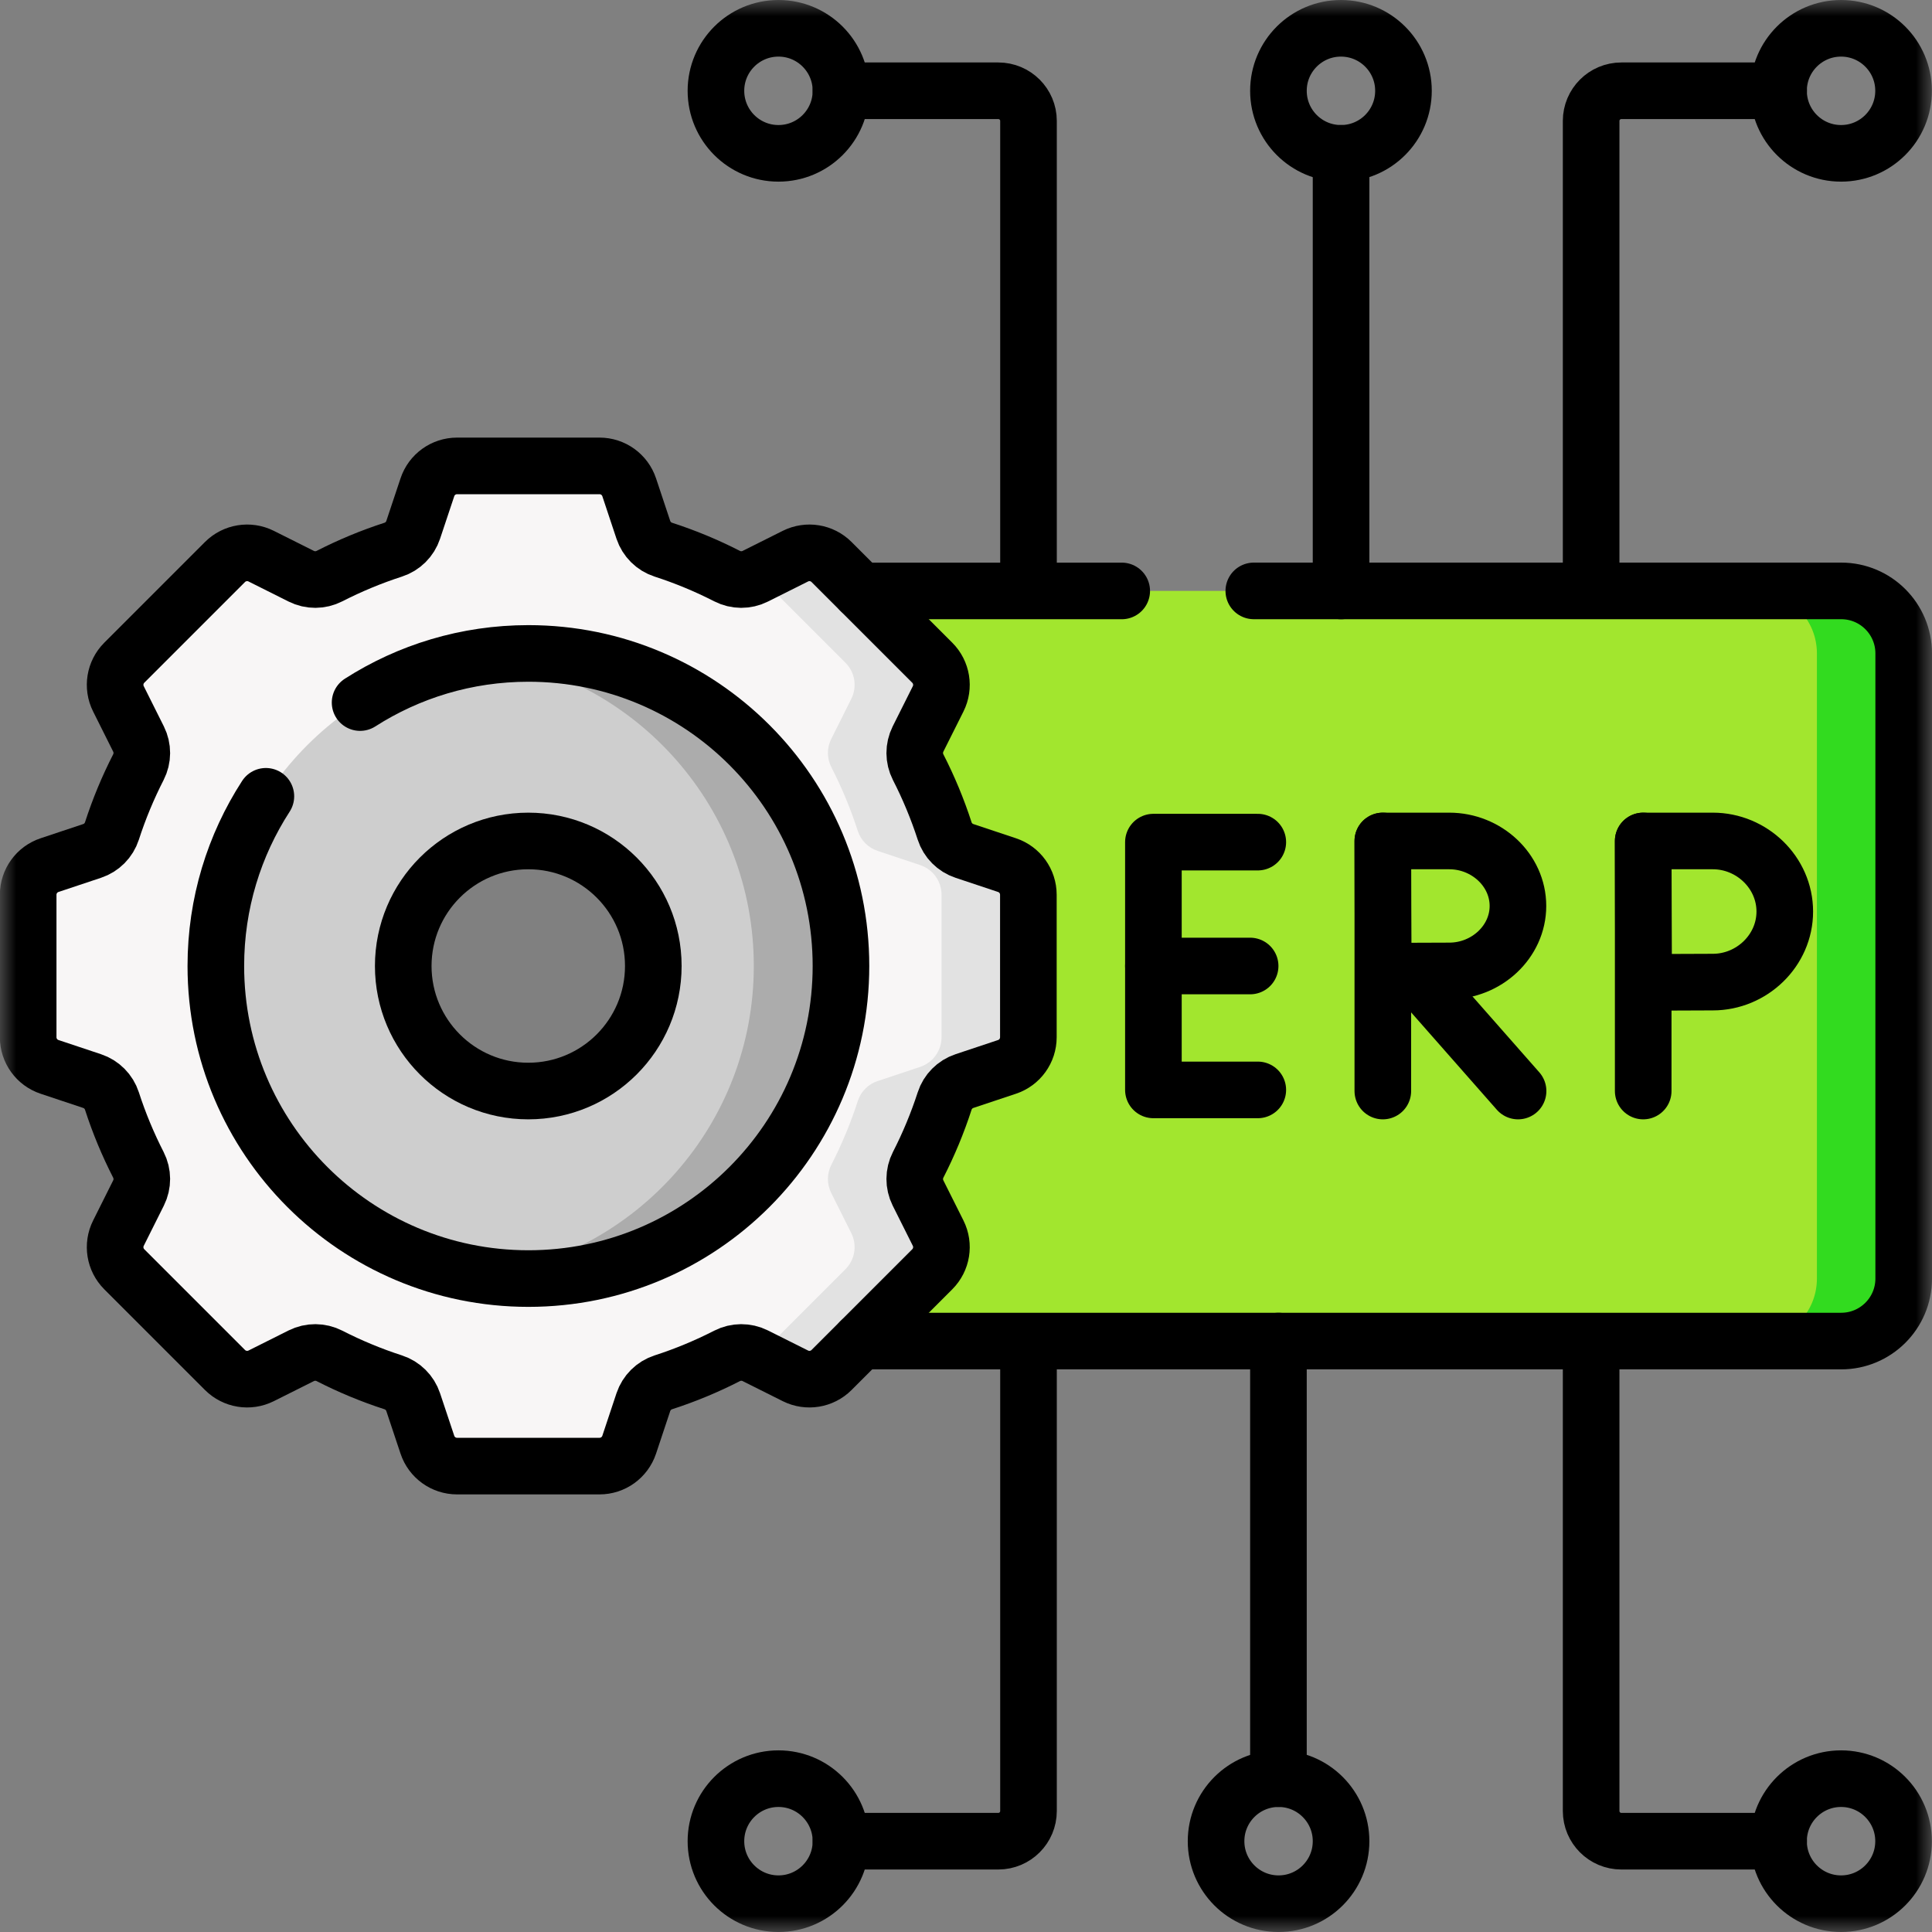
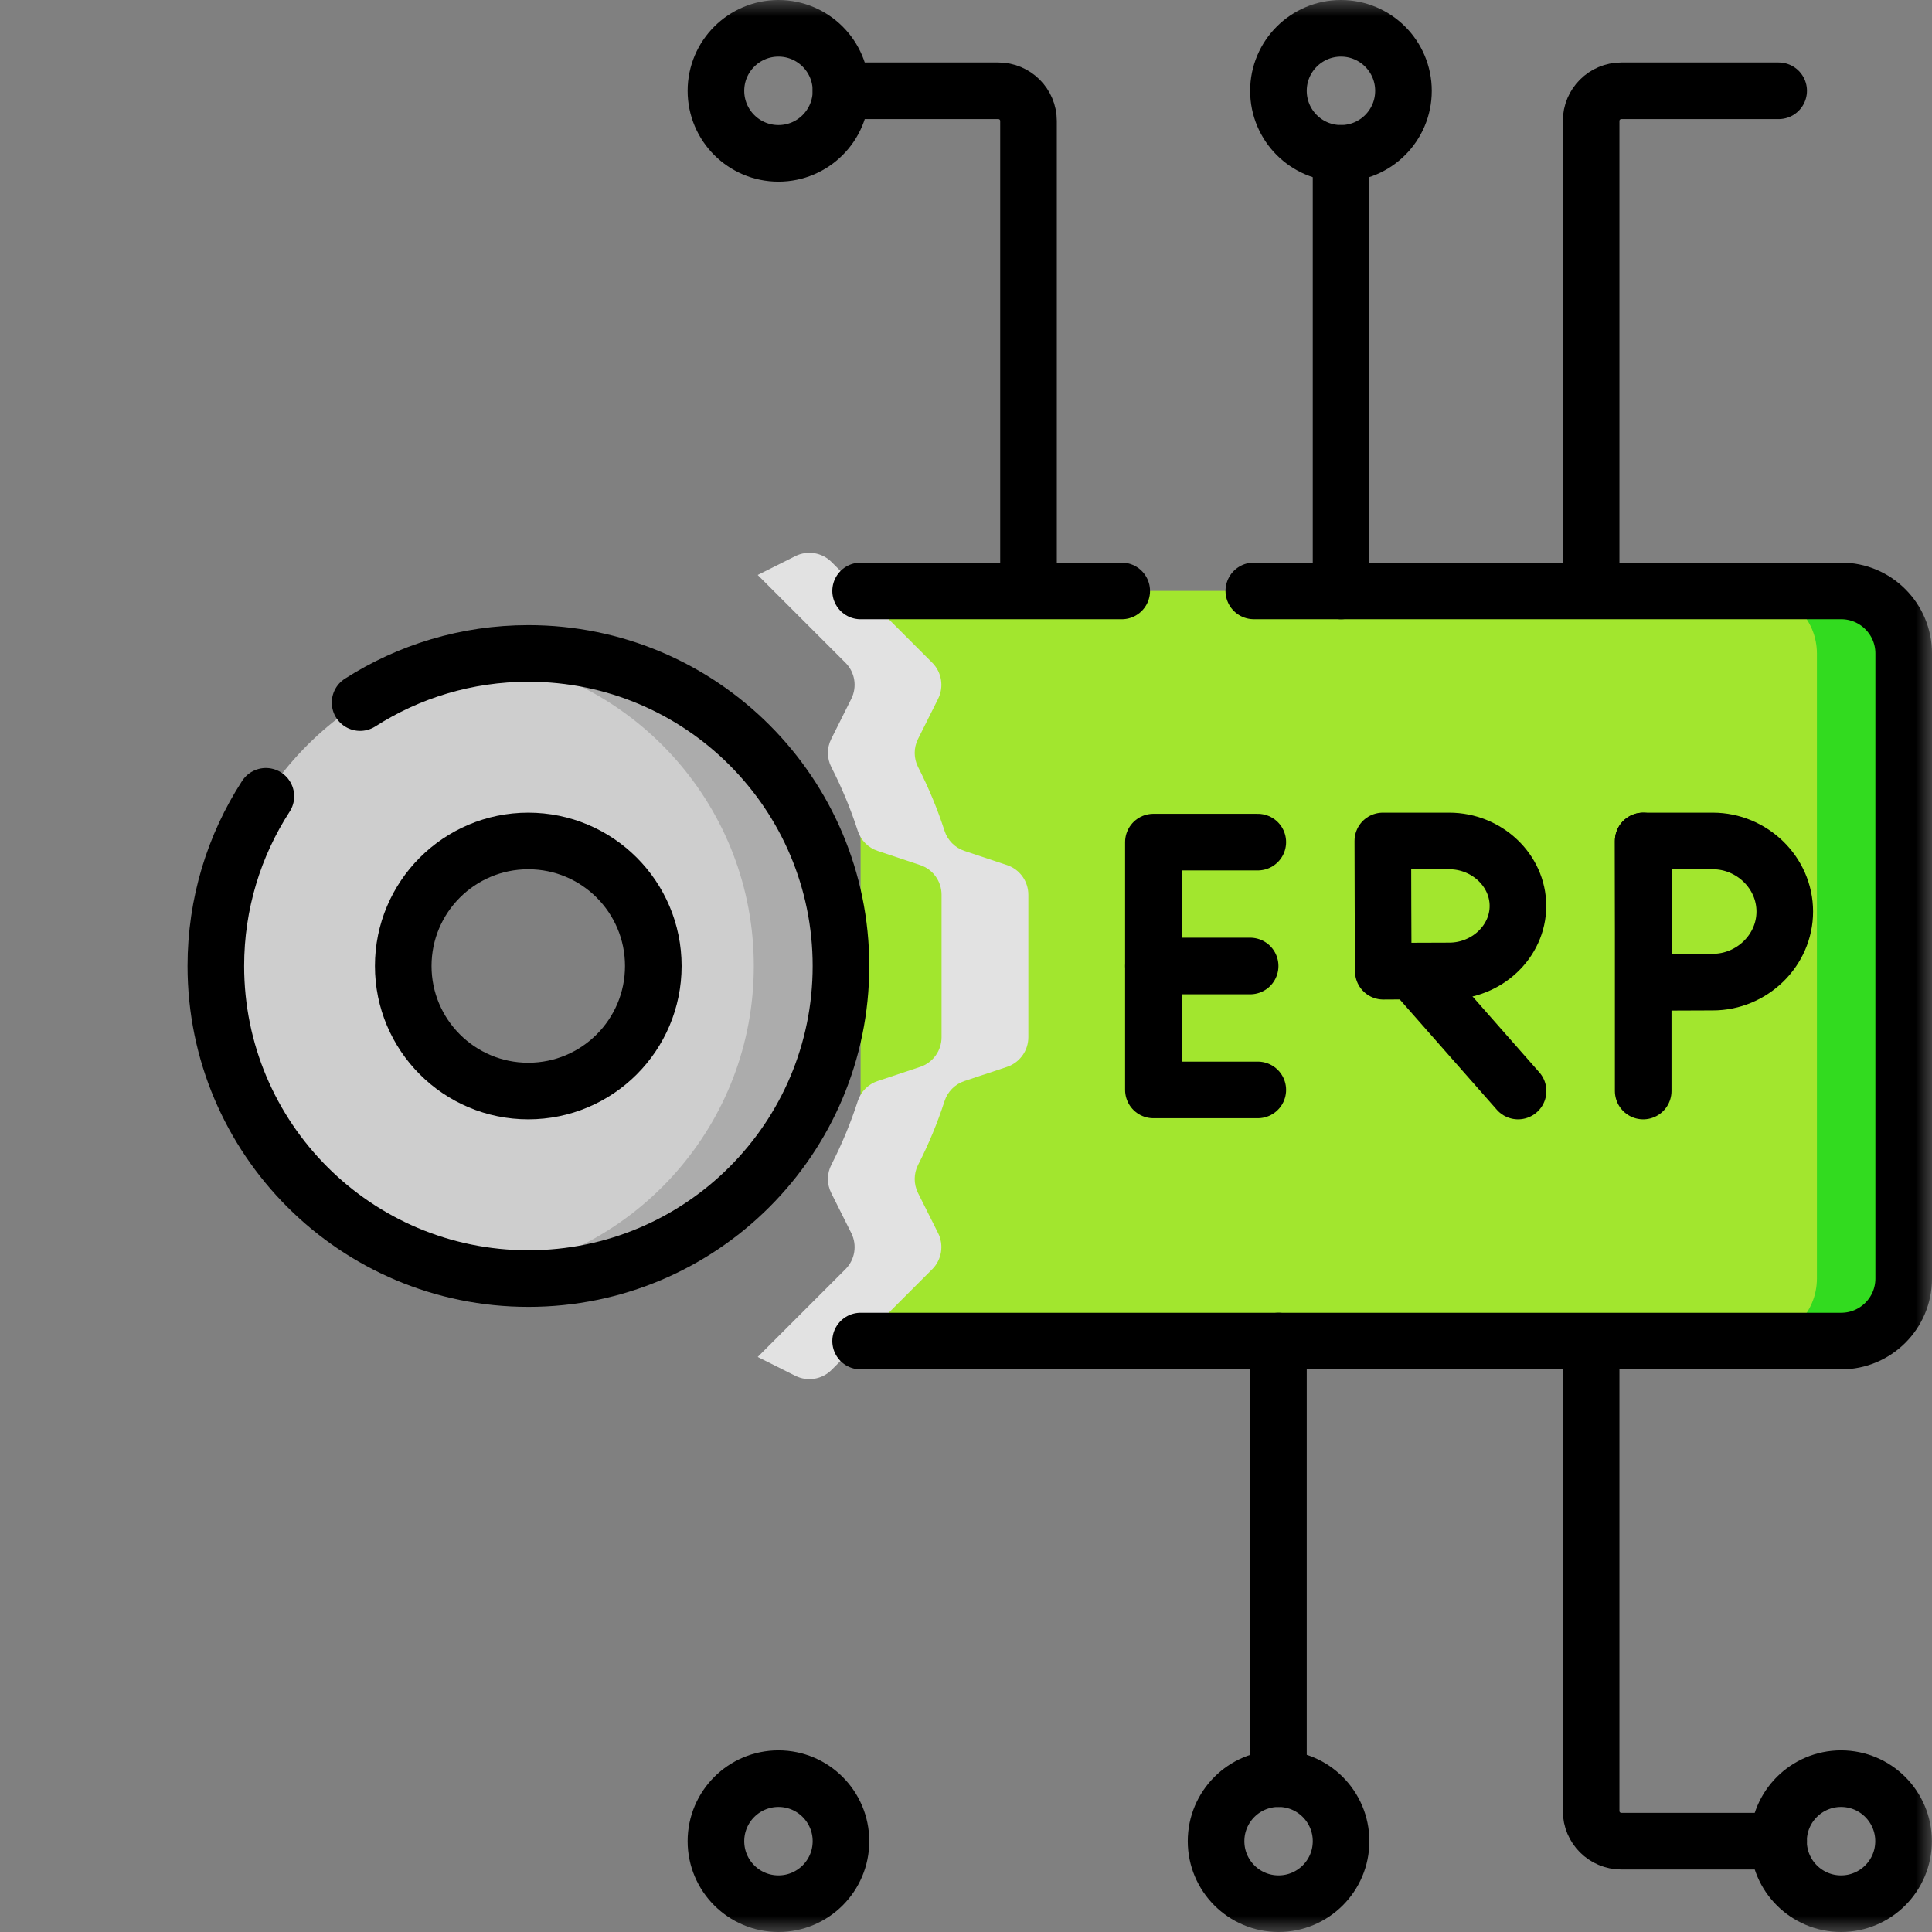
<svg xmlns="http://www.w3.org/2000/svg" width="60" height="60" viewBox="0 0 60 60" fill="none">
  <rect x="0" y="0" width="60" height="60" fill="#808080" stroke="none" />
  <g clip-path="url(#clip0_1_84016)">
    <mask id="mask0_1_84016" style="mask-type:luminance" maskUnits="userSpaceOnUse" x="0" y="0" width="60" height="60">
      <path d="M0 3.8147e-06H60V60H0V3.8147e-06Z" fill="white" />
    </mask>
    <g mask="url(#mask0_1_84016)">
      <path d="M26.727 41.648H57.18C58.252 41.648 59.121 40.779 59.121 39.707V20.293C59.121 19.221 58.252 18.351 57.18 18.351H26.727V41.648Z" fill="#A2E62E" />
      <path d="M57.18 18.351H54.484C55.556 18.351 56.426 19.221 56.426 20.293V39.707C56.426 40.779 55.556 41.648 54.484 41.648H57.18C58.252 41.648 59.121 40.779 59.121 39.707V20.293C59.121 19.221 58.252 18.351 57.18 18.351Z" fill="#32DB1F" />
-       <path d="M16.406 34.917C13.691 34.917 11.489 32.716 11.489 30C11.489 27.285 13.691 25.083 16.406 25.083C19.122 25.083 21.323 27.285 21.323 30C21.323 32.716 19.122 34.917 16.406 34.917ZM31.274 26.867L29.951 26.426C29.66 26.329 29.431 26.099 29.337 25.807C29.114 25.12 28.838 24.458 28.514 23.825C28.374 23.551 28.373 23.227 28.51 22.951L29.135 21.703C29.322 21.329 29.248 20.878 28.953 20.582L25.824 17.453C25.529 17.158 25.077 17.085 24.704 17.271L23.455 17.896C23.18 18.034 22.855 18.032 22.581 17.892C21.948 17.568 21.286 17.292 20.599 17.07C20.307 16.975 20.078 16.747 19.98 16.455L19.54 15.133C19.407 14.736 19.037 14.469 18.619 14.469H14.194C13.776 14.469 13.405 14.736 13.273 15.133L12.832 16.455C12.735 16.747 12.505 16.975 12.213 17.07C11.527 17.292 10.864 17.568 10.231 17.892C9.957 18.032 9.633 18.034 9.358 17.896L8.109 17.271C7.735 17.085 7.284 17.158 6.988 17.453L3.86 20.582C3.564 20.878 3.491 21.329 3.678 21.703L4.302 22.951C4.44 23.227 4.438 23.551 4.298 23.825C3.974 24.458 3.698 25.12 3.476 25.807C3.381 26.099 3.153 26.329 2.861 26.426L1.539 26.867C1.142 26.999 0.875 27.37 0.875 27.788V32.212C0.875 32.63 1.142 33.001 1.539 33.133L2.861 33.574C3.153 33.671 3.381 33.901 3.476 34.193C3.698 34.88 3.974 35.542 4.298 36.175C4.438 36.449 4.44 36.773 4.302 37.049L3.678 38.297C3.491 38.671 3.564 39.122 3.86 39.418L6.988 42.547C7.284 42.842 7.735 42.915 8.109 42.729L9.358 42.104C9.633 41.967 9.957 41.968 10.231 42.108C10.864 42.432 11.527 42.708 12.213 42.93C12.505 43.025 12.735 43.254 12.832 43.545L13.273 44.867C13.405 45.264 13.776 45.531 14.194 45.531H18.619C19.037 45.531 19.407 45.264 19.54 44.867L19.98 43.545C20.078 43.254 20.307 43.025 20.599 42.93C21.286 42.708 21.948 42.432 22.581 42.108C22.855 41.968 23.18 41.967 23.455 42.104L24.704 42.729C25.077 42.915 25.529 42.842 25.824 42.547L28.953 39.418C29.248 39.122 29.322 38.671 29.135 38.297L28.51 37.049C28.373 36.773 28.374 36.449 28.514 36.175C28.838 35.542 29.114 34.88 29.337 34.193C29.431 33.901 29.66 33.671 29.951 33.574L31.274 33.133C31.67 33.001 31.937 32.63 31.937 32.212V27.788C31.937 27.37 31.67 26.999 31.274 26.867Z" fill="#F8F6F6" />
      <path d="M31.273 26.866L29.95 26.425C29.659 26.328 29.43 26.098 29.335 25.806C29.113 25.12 28.837 24.457 28.513 23.824C28.373 23.55 28.372 23.226 28.509 22.951L29.134 21.702C29.32 21.328 29.247 20.877 28.952 20.581L25.823 17.452C25.527 17.157 25.076 17.084 24.702 17.27L23.531 17.856L26.256 20.581C26.552 20.877 26.625 21.328 26.438 21.702L25.814 22.951C25.676 23.226 25.678 23.55 25.818 23.824C26.142 24.457 26.418 25.12 26.64 25.806C26.735 26.098 26.963 26.328 27.255 26.425L28.577 26.866C28.974 26.998 29.241 27.369 29.241 27.787V32.212C29.241 32.629 28.974 33 28.577 33.133L27.255 33.573C26.963 33.67 26.735 33.9 26.64 34.192C26.418 34.879 26.142 35.541 25.818 36.174C25.678 36.448 25.676 36.772 25.814 37.048L26.438 38.296C26.625 38.67 26.552 39.121 26.256 39.417L23.531 42.142L24.702 42.728C25.076 42.914 25.527 42.841 25.823 42.546L28.952 39.417C29.247 39.121 29.32 38.67 29.134 38.296L28.509 37.048C28.372 36.772 28.373 36.448 28.513 36.174C28.837 35.541 29.113 34.879 29.335 34.192C29.43 33.9 29.659 33.67 29.95 33.573L31.273 33.133C31.669 33 31.936 32.629 31.936 32.212V27.787C31.936 27.369 31.669 26.998 31.273 26.866Z" fill="#E2E2E2" />
      <path d="M16.41 26.117C18.555 26.117 20.293 27.856 20.293 30C20.293 32.145 18.555 33.883 16.41 33.883C14.266 33.883 12.527 32.145 12.527 30C12.527 27.856 14.266 26.117 16.41 26.117ZM17.805 39.378L22.088 36.875L24.913 30L22.823 23.574L17.172 20.389H15.059C10.338 21.047 6.703 25.098 6.703 30C6.703 34.902 10.338 38.953 15.059 39.611L17.805 39.378Z" fill="#CECECE" />
      <path d="M16.406 20.293C15.947 20.293 15.496 20.327 15.055 20.389C19.776 21.047 23.41 25.098 23.41 30C23.41 34.902 19.776 38.953 15.055 39.611C15.496 39.673 15.947 39.707 16.406 39.707C21.767 39.707 26.113 35.361 26.113 30C26.113 24.639 21.767 20.293 16.406 20.293Z" fill="#ACACAC" />
      <path d="M39.062 26.153H35.82V33.848H39.062" stroke="black" stroke-width="1.758" stroke-miterlimit="10" stroke-linecap="round" stroke-linejoin="round" />
      <path d="M38.824 30H35.82" stroke="black" stroke-width="1.758" stroke-miterlimit="10" stroke-linecap="round" stroke-linejoin="round" />
      <path d="M43.883 30.177L47.145 33.883" stroke="black" stroke-width="1.758" stroke-miterlimit="10" stroke-linecap="round" stroke-linejoin="round" />
-       <path d="M42.945 26.117V33.883" stroke="black" stroke-width="1.758" stroke-miterlimit="10" stroke-linecap="round" stroke-linejoin="round" />
      <path d="M47.141 28.135C47.141 29.25 46.164 30.153 45.009 30.153C44.436 30.153 42.96 30.162 42.96 30.162C42.96 30.162 42.95 28.697 42.95 28.135C42.95 27.674 42.945 26.117 42.945 26.117H45.009C46.164 26.117 47.141 27.02 47.141 28.135Z" stroke="black" stroke-width="1.758" stroke-miterlimit="10" stroke-linecap="round" stroke-linejoin="round" />
      <path d="M51.031 26.117V33.883" stroke="black" stroke-width="1.758" stroke-miterlimit="10" stroke-linecap="round" stroke-linejoin="round" />
      <path d="M55.428 28.309C55.428 29.519 54.404 30.5 53.194 30.5C52.593 30.5 51.046 30.51 51.046 30.51C51.046 30.51 51.037 28.919 51.037 28.309C51.037 27.808 51.031 26.117 51.031 26.117H53.194C54.404 26.117 55.428 27.098 55.428 28.309Z" stroke="black" stroke-width="1.758" stroke-miterlimit="10" stroke-linecap="round" stroke-linejoin="round" />
      <path d="M34.836 18.352H26.727" stroke="black" stroke-width="1.758" stroke-miterlimit="10" stroke-linecap="round" stroke-linejoin="round" />
      <path d="M26.727 41.648H57.18C58.252 41.648 59.121 40.779 59.121 39.707V20.293C59.121 19.221 58.252 18.351 57.18 18.351H38.938" stroke="black" stroke-width="1.758" stroke-miterlimit="10" stroke-linecap="round" stroke-linejoin="round" />
      <path d="M55.234 57.18C55.234 56.108 56.104 55.238 57.176 55.238C58.248 55.238 59.117 56.108 59.117 57.18C59.117 58.252 58.248 59.121 57.176 59.121C56.104 59.121 55.234 58.252 55.234 57.18Z" stroke="black" stroke-width="1.758" stroke-miterlimit="10" stroke-linecap="round" stroke-linejoin="round" />
      <path d="M55.238 57.18H50.352C49.834 57.18 49.414 56.76 49.414 56.242V42.059" stroke="black" stroke-width="1.758" stroke-miterlimit="10" stroke-linecap="round" stroke-linejoin="round" />
      <path d="M26.117 57.18C26.117 56.108 25.248 55.238 24.176 55.238C23.104 55.238 22.234 56.108 22.234 57.18C22.234 58.252 23.104 59.121 24.176 59.121C25.248 59.121 26.117 58.252 26.117 57.18Z" stroke="black" stroke-width="1.758" stroke-miterlimit="10" stroke-linecap="round" stroke-linejoin="round" />
      <path d="M41.648 57.18C41.648 56.108 40.779 55.238 39.707 55.238C38.635 55.238 37.766 56.108 37.766 57.18C37.766 58.252 38.635 59.121 39.707 59.121C40.779 59.121 41.648 58.252 41.648 57.18Z" stroke="black" stroke-width="1.758" stroke-miterlimit="10" stroke-linecap="round" stroke-linejoin="round" />
-       <path d="M26.117 57.18H31.004C31.522 57.18 31.941 56.76 31.941 56.242V42.059" stroke="black" stroke-width="1.758" stroke-miterlimit="10" stroke-linecap="round" stroke-linejoin="round" />
      <path d="M39.703 55.238V41.648" stroke="black" stroke-width="1.758" stroke-miterlimit="10" stroke-linecap="round" stroke-linejoin="round" />
      <path d="M26.117 2.82C26.117 3.893 25.248 4.762 24.176 4.762C23.104 4.762 22.234 3.893 22.234 2.82C22.234 1.748 23.104 0.879 24.176 0.879C25.248 0.879 26.117 1.748 26.117 2.82Z" stroke="black" stroke-width="1.758" stroke-miterlimit="10" stroke-linecap="round" stroke-linejoin="round" />
      <path d="M26.117 2.819H31.004C31.522 2.819 31.941 3.239 31.941 3.756V17.939" stroke="black" stroke-width="1.758" stroke-miterlimit="10" stroke-linecap="round" stroke-linejoin="round" />
-       <path d="M55.234 2.82C55.234 3.893 56.104 4.762 57.176 4.762C58.248 4.762 59.117 3.893 59.117 2.82C59.117 1.748 58.248 0.879 57.176 0.879C56.104 0.879 55.234 1.748 55.234 2.82Z" stroke="black" stroke-width="1.758" stroke-miterlimit="10" stroke-linecap="round" stroke-linejoin="round" />
      <path d="M39.703 2.82C39.703 3.893 40.572 4.762 41.645 4.762C42.717 4.762 43.586 3.893 43.586 2.82C43.586 1.748 42.717 0.879 41.645 0.879C40.572 0.879 39.703 1.748 39.703 2.82Z" stroke="black" stroke-width="1.758" stroke-miterlimit="10" stroke-linecap="round" stroke-linejoin="round" />
      <path d="M55.238 2.819H50.352C49.834 2.819 49.414 3.239 49.414 3.756V17.939" stroke="black" stroke-width="1.758" stroke-miterlimit="10" stroke-linecap="round" stroke-linejoin="round" />
      <path d="M41.648 4.762V18.352" stroke="black" stroke-width="1.758" stroke-miterlimit="10" stroke-linecap="round" stroke-linejoin="round" />
-       <path d="M31.937 32.212V27.788C31.937 27.37 31.67 26.999 31.274 26.867L29.951 26.426C29.66 26.329 29.431 26.099 29.337 25.807C29.114 25.12 28.838 24.458 28.514 23.825C28.374 23.551 28.373 23.227 28.51 22.951L29.135 21.703C29.322 21.329 29.248 20.878 28.953 20.582L25.824 17.453C25.529 17.158 25.077 17.085 24.704 17.271L23.455 17.896C23.18 18.034 22.855 18.032 22.581 17.892C21.948 17.568 21.286 17.292 20.599 17.07C20.307 16.975 20.078 16.747 19.98 16.455L19.54 15.133C19.407 14.736 19.037 14.469 18.619 14.469H14.194C13.776 14.469 13.405 14.736 13.273 15.133L12.832 16.455C12.735 16.747 12.505 16.975 12.213 17.07C11.527 17.292 10.864 17.568 10.231 17.892C9.957 18.032 9.633 18.034 9.357 17.896L8.109 17.271C7.735 17.085 7.284 17.158 6.988 17.453L3.859 20.582C3.564 20.878 3.491 21.329 3.678 21.703L4.302 22.951C4.44 23.227 4.438 23.551 4.298 23.825C3.974 24.458 3.698 25.12 3.476 25.807C3.381 26.099 3.153 26.329 2.861 26.426L1.539 26.867C1.142 26.999 0.875 27.37 0.875 27.788V32.212C0.875 32.63 1.142 33.001 1.539 33.133L2.861 33.574C3.153 33.671 3.381 33.901 3.476 34.193C3.698 34.88 3.974 35.542 4.298 36.175C4.438 36.449 4.44 36.773 4.302 37.049L3.678 38.297C3.491 38.671 3.564 39.122 3.859 39.418L6.988 42.547C7.284 42.842 7.735 42.915 8.109 42.729L9.357 42.104C9.633 41.967 9.957 41.968 10.231 42.108C10.864 42.432 11.527 42.708 12.213 42.93C12.505 43.025 12.735 43.254 12.832 43.545L13.273 44.867C13.405 45.264 13.776 45.531 14.194 45.531H18.619C19.037 45.531 19.407 45.264 19.54 44.867L19.98 43.545C20.078 43.254 20.307 43.025 20.599 42.93C21.286 42.708 21.948 42.432 22.581 42.108C22.855 41.968 23.18 41.967 23.455 42.104L24.704 42.729C25.077 42.915 25.529 42.842 25.824 42.547L28.953 39.418C29.248 39.122 29.322 38.671 29.135 38.297L28.51 37.049C28.373 36.773 28.374 36.449 28.514 36.175C28.838 35.542 29.114 34.88 29.337 34.193C29.431 33.901 29.66 33.671 29.951 33.574L31.274 33.133C31.67 33.001 31.937 32.63 31.937 32.212Z" stroke="black" stroke-width="1.758" stroke-miterlimit="10" stroke-linecap="round" stroke-linejoin="round" />
      <path d="M11.183 21.819C12.692 20.853 14.486 20.293 16.41 20.293C21.771 20.293 26.117 24.639 26.117 30C26.117 35.361 21.771 39.707 16.41 39.707C11.049 39.707 6.703 35.361 6.703 30C6.703 28.057 7.274 26.248 8.257 24.73" stroke="black" stroke-width="1.758" stroke-miterlimit="10" stroke-linecap="round" stroke-linejoin="round" />
      <path d="M16.406 33.883C14.262 33.883 12.523 32.144 12.523 30C12.523 27.855 14.262 26.117 16.406 26.117C18.551 26.117 20.289 27.855 20.289 30C20.289 32.144 18.551 33.883 16.406 33.883Z" stroke="black" stroke-width="1.758" stroke-miterlimit="10" stroke-linecap="round" stroke-linejoin="round" />
    </g>
  </g>
  <defs>
    <clipPath id="clip0_1_84016">
      <rect width="60" height="60" fill="white" />
    </clipPath>
  </defs>
</svg>